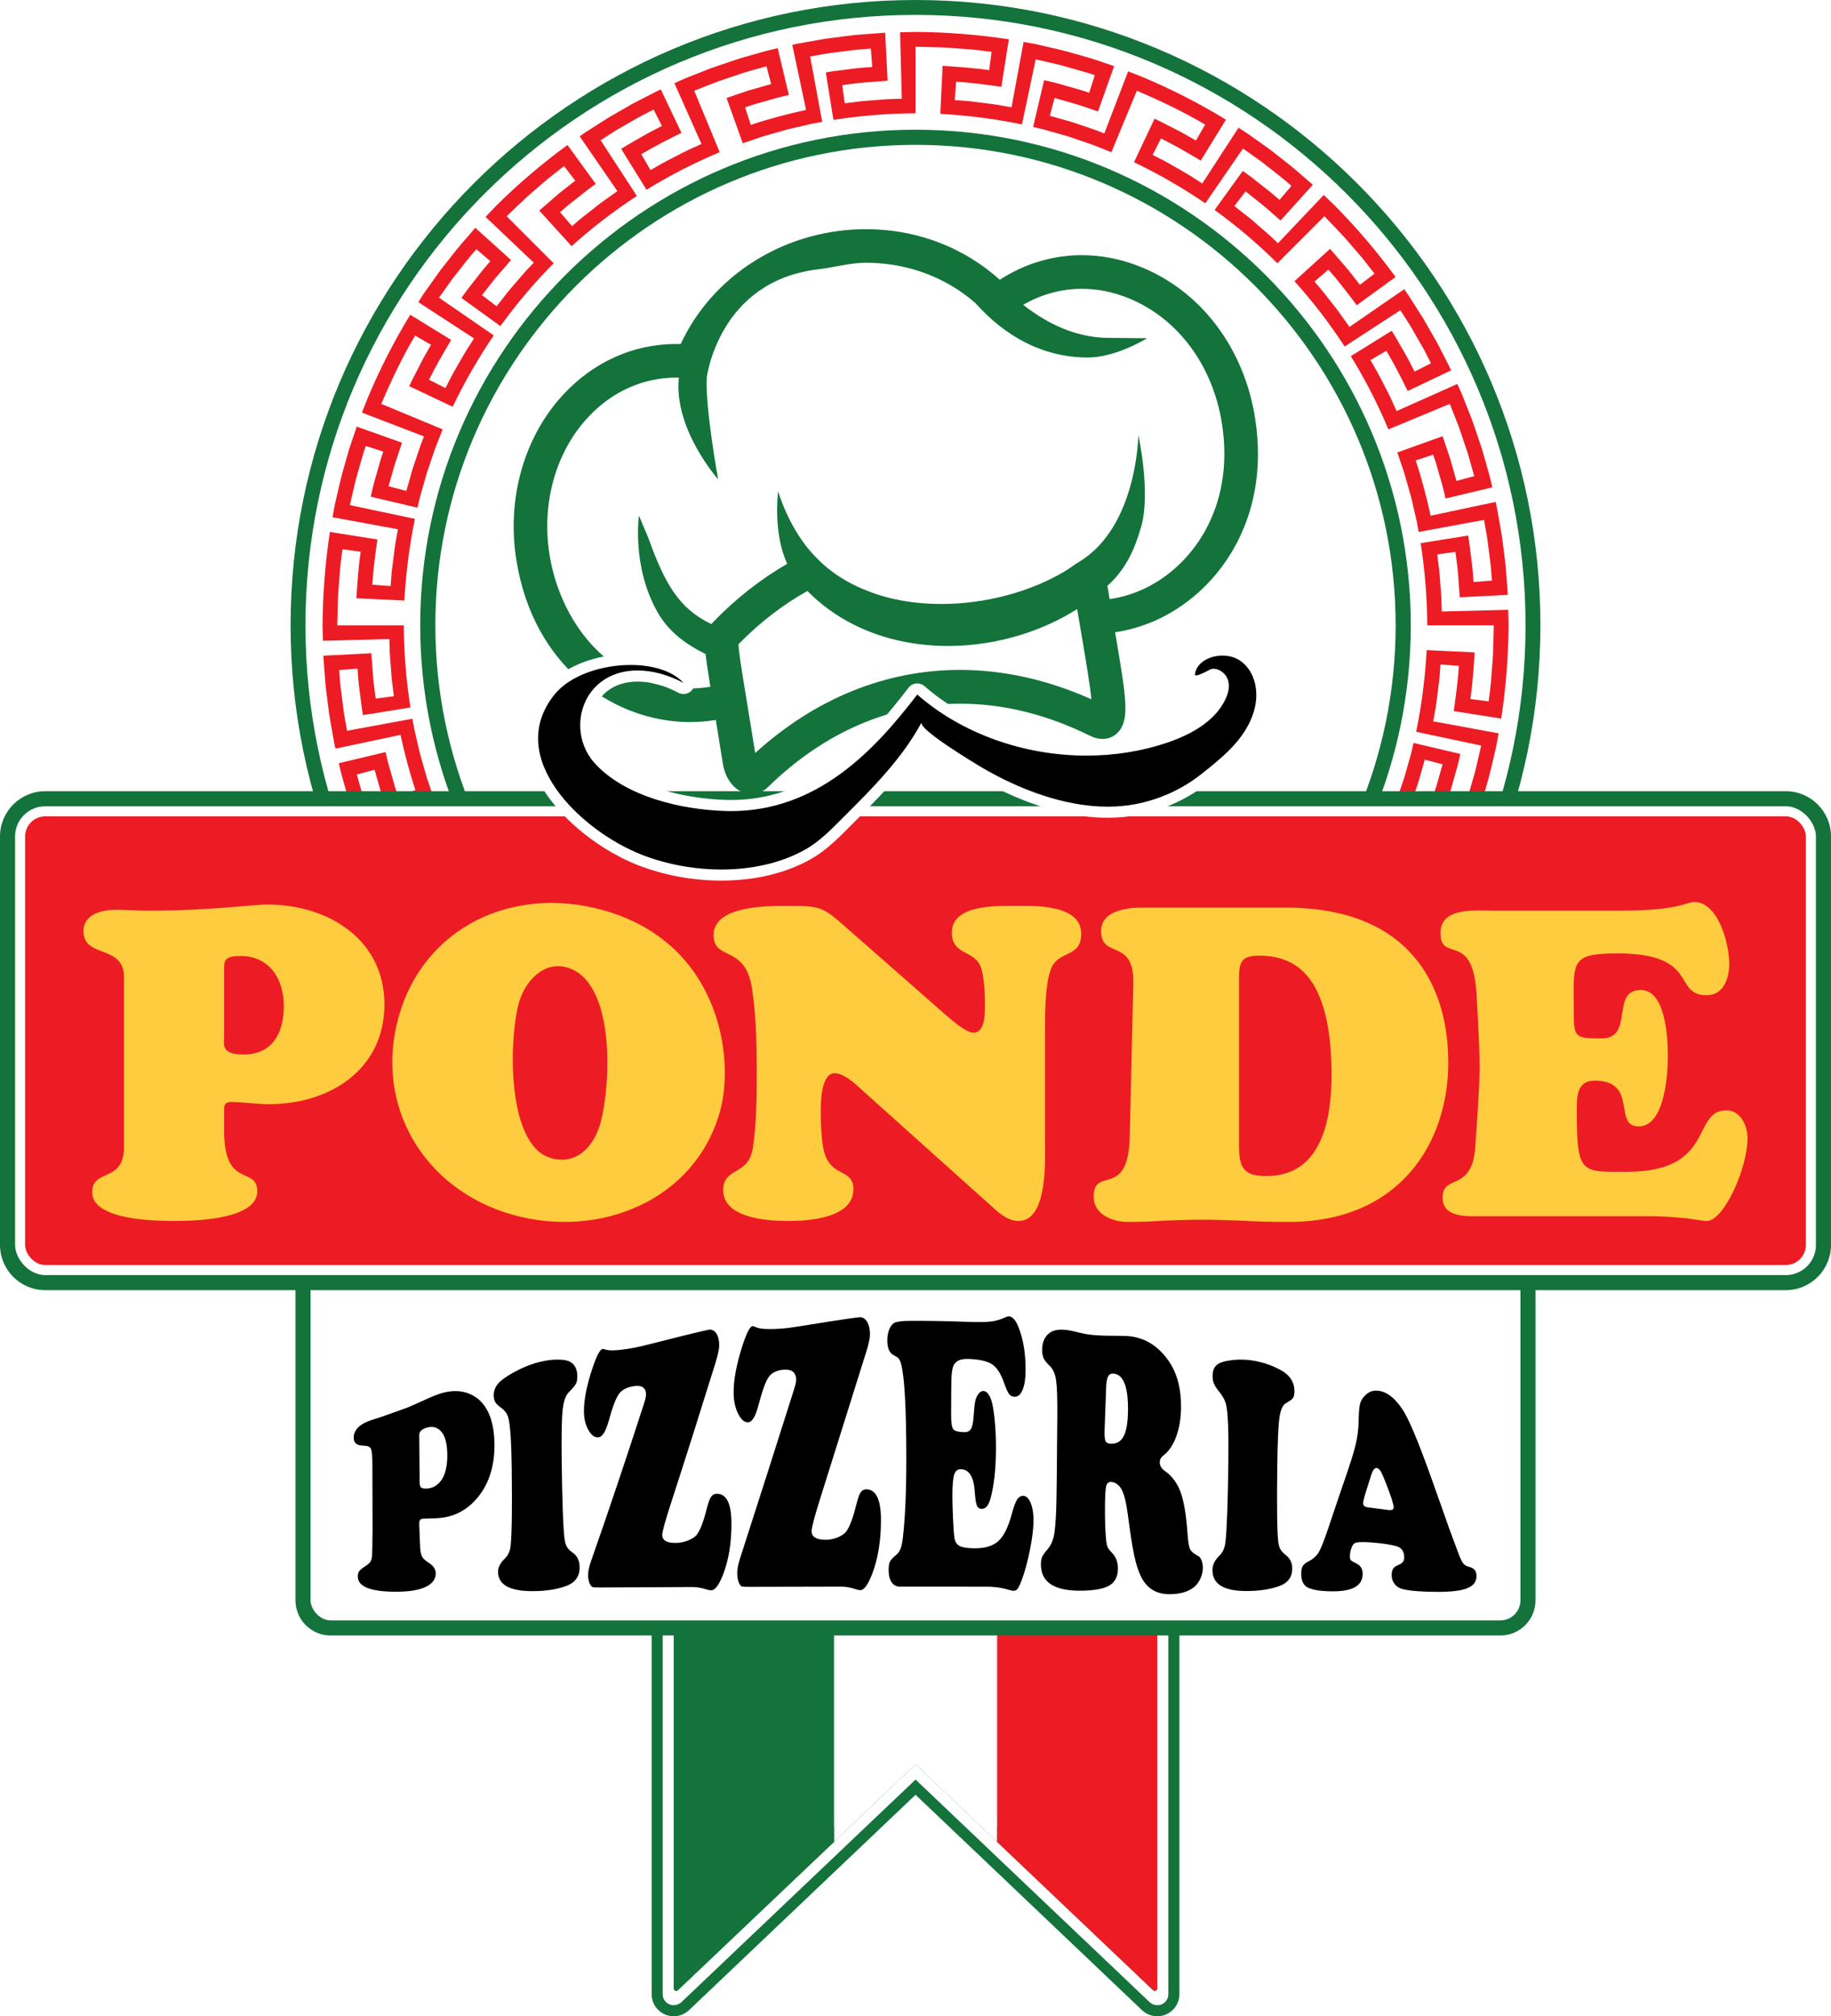
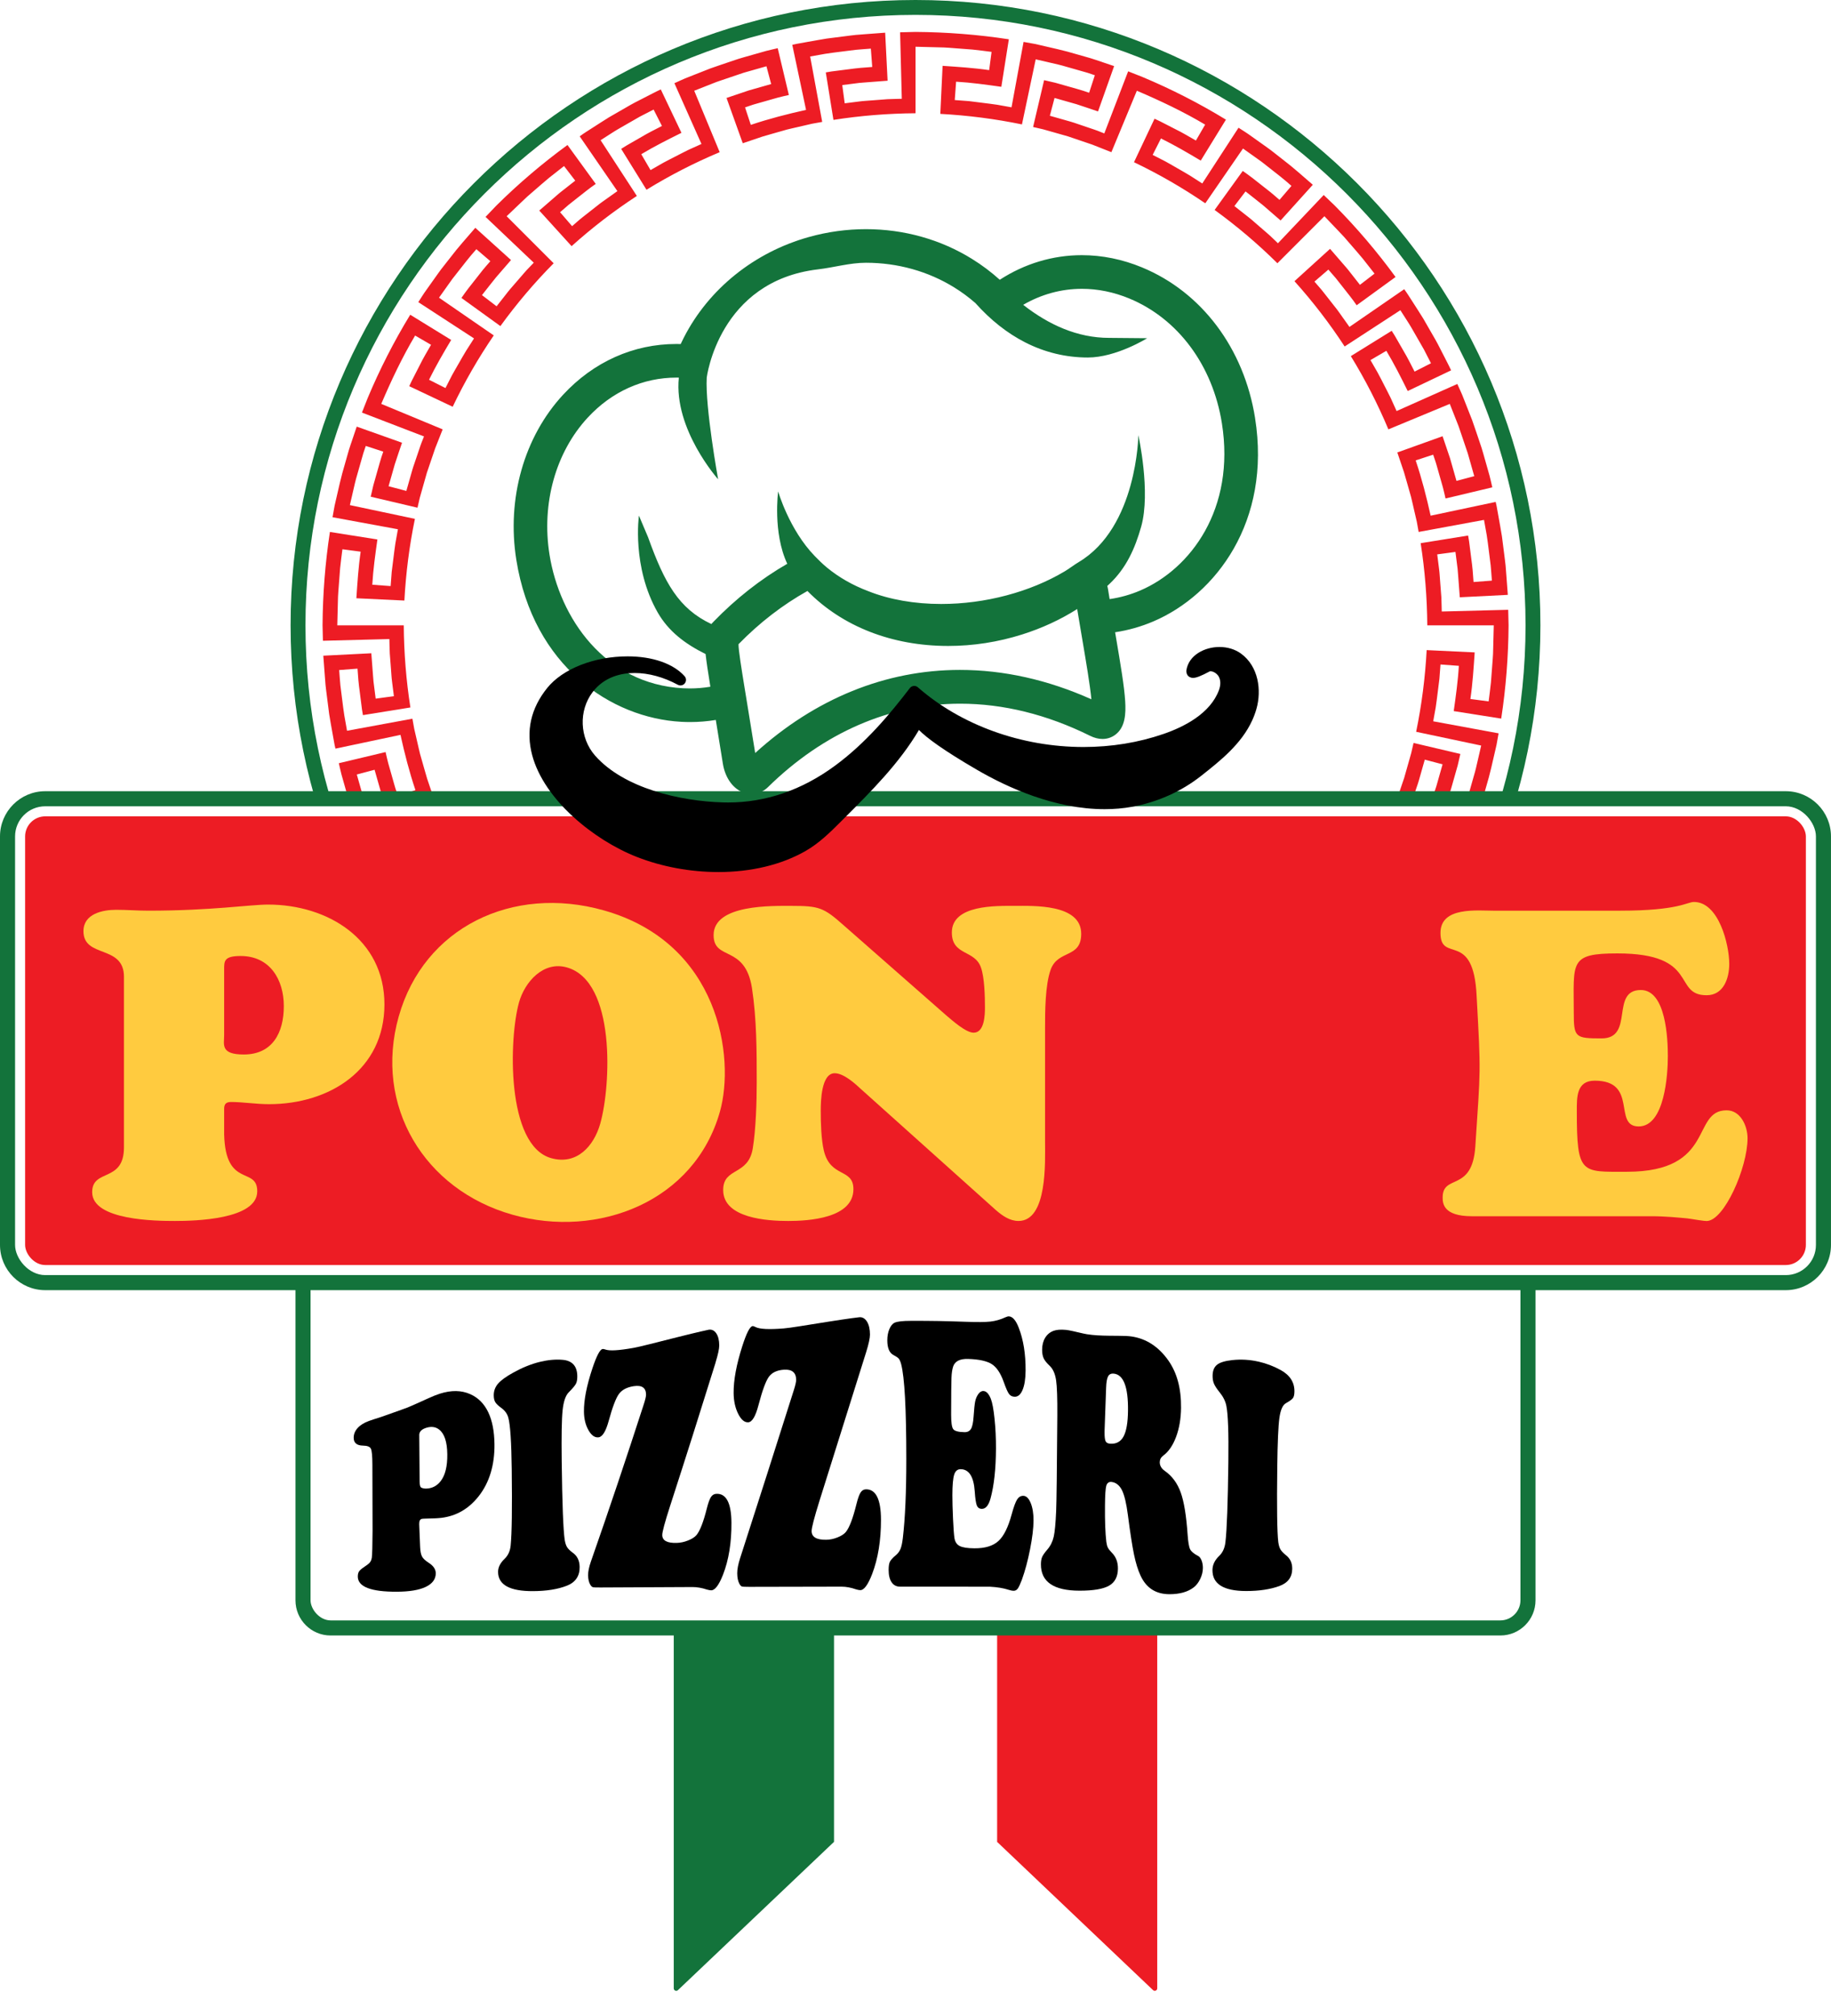
<svg xmlns="http://www.w3.org/2000/svg" id="Layer_2" data-name="Layer 2" viewBox="0 0 1451.34 1597.26">
  <defs>
    <style>
      .cls-1 {
        filter: url(#drop-shadow-2);
      }

      .cls-2 {
        filter: url(#drop-shadow-1);
      }

      .cls-2, .cls-3 {
        fill: #13733b;
      }

      .cls-4 {
        fill: #fff;
      }

      .cls-5 {
        fill: #ed1c24;
      }

      .cls-6 {
        fill: #ffcb3f;
      }
    </style>
    <filter id="drop-shadow-1" x="403.18" y="177.55" width="593.98" height="451.5" filterUnits="userSpaceOnUse">
      <feOffset dx="3.99" dy="3.99" />
      <feGaussianBlur result="blur" stdDeviation="0" />
      <feFlood flood-color="#000" flood-opacity=".45" />
      <feComposite in2="blur" operator="in" />
      <feComposite in="SourceGraphic" />
    </filter>
    <filter id="drop-shadow-2" x="415.35" y="508.16" width="589.19" height="189.45" filterUnits="userSpaceOnUse">
      <feOffset dx="2.4" dy="2.4" />
      <feGaussianBlur result="blur-2" stdDeviation="0" />
      <feFlood flood-color="#000" flood-opacity=".45" />
      <feComposite in2="blur-2" operator="in" />
      <feComposite in="SourceGraphic" />
    </filter>
  </defs>
  <g id="Lager_1" data-name="Lager 1">
    <g>
      <g>
        <path class="cls-4" d="M912.65,683.86h-373.97c-4.86,0-8.79,3.86-8.79,8.71v876.42c0,3.47,2.08,6.63,5.32,8.02,1.08.46,2.24.69,3.47.69,2.16,0,4.32-.85,6.02-2.39l116.38-110.59,64.63-61.39,64.55,61.39,116.38,110.59c1.7,1.54,3.86,2.39,6.02,2.39,1.23,0,2.39-.23,3.47-.69,3.24-1.39,5.32-4.55,5.32-8.02v-876.42c0-4.86-3.93-8.71-8.79-8.71ZM917.28,1575.17c0,1.7-2.08,2.62-3.32,1.39l-123.7-117.54-64.55-61.31-64.63,61.39-123.71,117.46c-1.23,1.23-3.32.31-3.32-1.39v-887.22s383.22,0,383.22,0v887.22Z" />
-         <path class="cls-3" d="M917.28,1597.26c-4.37,0-8.6-1.66-11.9-4.67l-179.67-170.78-179.6,170.66c-3.45,3.13-7.67,4.79-12.04,4.79-2.44,0-4.77-.47-6.94-1.41-6.43-2.75-10.6-9.05-10.6-16.05v-891.85c0-9.63,7.87-17.46,17.54-17.46h383.22c9.67,0,17.54,7.83,17.54,17.46v891.85c0,7-4.17,13.3-10.62,16.06-2.14.93-4.47,1.4-6.91,1.4ZM542.8,1559.35l176.89-167.98c1.69-1.6,3.85-2.4,6.02-2.4,2.17,0,4.33.8,6.02,2.4l176.81,167.97v-862.65s-365.74,0-365.74,0v862.65Z" />
        <path class="cls-4" d="M917.28,679.24h-383.22c-4.86,0-8.79,3.86-8.79,8.72v891.85c0,3.47,2.08,6.63,5.32,8.02,1.08.46,2.24.69,3.47.69,2.16,0,4.32-.85,6.02-2.39l121.01-114.99,64.63-61.39,64.55,61.39,121.01,114.99c1.7,1.54,3.86,2.39,6.02,2.39,1.23,0,2.39-.23,3.47-.69,3.24-1.39,5.32-4.55,5.32-8.02v-891.85c0-4.86-3.93-8.71-8.79-8.71ZM917.28,1575.17c0,1.7-2.08,2.62-3.32,1.39l-123.7-117.54-64.55-61.31-64.63,61.39-123.71,117.46c-1.23,1.23-3.32.31-3.32-1.39v-887.22s383.22,0,383.22,0v887.22Z" />
        <path class="cls-5" d="M917.28,687.95v887.22c0,1.7-2.08,2.62-3.32,1.39l-123.7-117.54v-771.07s127.02,0,127.02,0Z" />
        <polygon class="cls-4" points="790.26 687.95 790.26 1459.03 725.71 1397.71 661.08 1459.1 661.08 687.95 790.26 687.95" />
        <path class="cls-3" d="M661.08,687.95v771.15s-123.71,117.46-123.71,117.46c-1.23,1.23-3.32.31-3.32-1.39v-887.22s127.02,0,127.02,0Z" />
      </g>
      <g>
        <circle class="cls-4" cx="725.67" cy="495.33" r="489.44" />
        <path class="cls-3" d="M725.67,990.66c-273.12,0-495.33-222.2-495.33-495.33S452.55,0,725.67,0s495.33,222.21,495.33,495.33-222.2,495.33-495.33,495.33ZM725.67,11.79c-266.62,0-483.54,216.91-483.54,483.54s216.91,483.55,483.54,483.55,483.55-216.92,483.55-483.55S992.29,11.79,725.67,11.79Z" />
        <path class="cls-5" d="M1189.93,569.27c3.75-24.48,5.66-49.21,5.84-73.94l-.3-12.26-52.67,1.35c-.11-3.78-.15-7.57-.32-11.36l-.87-11.32c-.34-3.77-.45-7.56-.97-11.31l-1.43-11.26,14.45-1.94,1.14,8.95.57,4.48c.16,1.49.24,3,.37,4.5l1.37,18,38.06-1.92-1.16-15.46-.6-7.73c-.25-2.57-.63-5.13-.93-7.7l-1.96-15.39c-.79-5.11-1.78-10.19-2.66-15.29l-1.08-6.02-.54-3.01-.68-2.98v-.05s-51.56,10.91-51.56,10.91c-3.26-14.77-7.03-29.45-11.86-43.79l13.85-4.56c.92,2.86,2.02,5.67,2.8,8.58l2.46,8.68,2.47,8.68c.8,2.9,1.39,5.85,2.09,8.78l37.07-8.83c-.72-3.01-1.36-6.04-2.14-9.04l-2.53-8.94c-1.75-5.94-3.23-11.96-5.34-17.79-2-5.86-3.92-11.75-6.01-17.58l-6.81-17.29c-1.42-3.84-3.27-7.5-4.91-11.25l-48.13,21.45-4.67-10.34c-1.64-3.41-3.43-6.74-5.14-10.12-1.75-3.35-3.38-6.77-5.24-10.07l-5.66-9.84,12.59-7.35c6.18,10.33,11.61,21.08,16.94,31.86l34.4-16.39c-2.18-4.69-4.66-9.24-6.98-13.86l-3.54-6.9c-1.16-2.31-2.54-4.51-3.8-6.76l-7.74-13.45c-2.71-4.4-5.55-8.73-8.33-13.09-2.22-3.42-4.34-6.9-6.76-10.17l-.03-.04-43.4,29.88-6.58-9.25c-1.11-1.53-2.16-3.11-3.31-4.61l-3.51-4.46-7.01-8.93c-2.3-3.01-4.91-5.76-7.35-8.65l11.05-9.52,5.91,6.82,5.59,7.09c3.69,4.75,7.54,9.38,10.92,14.36l30.83-22.4c-14.59-20-30.67-38.89-48.09-56.47l-8.32,8.32,10.43,10.93c1.73,1.83,3.5,3.63,5.19,5.49l4.95,5.71c3.28,3.82,6.64,7.58,9.84,11.47l9.34,11.88-11.57,8.88-5.73-7.29c-1.94-2.41-3.75-4.92-5.82-7.21l-12.14-14.01-28.21,25.62c14.58,16.19,27.88,33.51,39.78,51.73l44.16-28.74,6.55,10.22c2.18,3.41,4.08,6.98,6.14,10.47l6.04,10.53,5.54,10.8-13,6.62c-2.83-5.5-5.55-11.05-8.74-16.35l-4.62-8.04c-1.53-2.69-3.06-5.37-4.78-7.94l-32.39,20.07c11.4,18.54,21.36,37.96,29.77,58.02l48.67-20.18,5.55,14.07,1.38,3.52,1.23,3.58,2.43,7.16,2.42,7.16,1.21,3.58,1.04,3.63,4.13,14.55-14.09,3.75-5.08-17.83-5.94-17.56-35.87,12.87,5.23,15.46c1.57,5.21,2.98,10.46,4.5,15.69l1.12,3.92c.36,1.31.62,2.65.94,3.97l1.83,7.95,1.84,7.95,1.44,8.03,51.82-9.55,2.13,11.95c.69,3.99,1.08,8.02,1.63,12.02l1.52,12.04c.38,4.03.64,8.06.96,12.09l-14.54,1.11-.7-9.24c-.21-3.08-.73-6.14-1.08-9.21l-1.17-9.2c-.38-3.07-.74-6.14-1.35-9.17l-37.62,6.06c3.37,21.51,5.09,43.26,5.26,65.07h52.69l-.38,15.1-.2,7.55c-.1,2.51-.35,5.02-.52,7.54l-1.15,15.07c-.48,5.01-1.22,10-1.82,15l-14.46-1.9c1.79-12.24,2.57-24.58,3.4-36.91l-38.06-1.81c-1.18,21.76-3.94,43.4-8.34,64.71l51.55,10.9-2.73,11.83c-.91,3.94-1.77,7.9-2.95,11.77l-3.32,11.68-1.67,5.84-1.94,5.75-13.87-4.52c2.11-5.81,3.62-11.82,5.35-17.75l2.53-8.92,2.09-9.03-37.1-8.72-1.83,7.95-2.22,7.85-2.23,7.85-1.11,3.92-1.31,3.86-5.25,15.45-5.99,15.18,48.67,20.18c-7.91,18.53-16.53,36.8-26.84,54.13l-12.62-7.32c3.05-5.37,6.28-10.65,8.98-16.22l4.23-8.25c1.4-2.76,2.87-5.48,4.08-8.32l-34.45-16.29c-9.38,19.64-20.27,38.55-32.56,56.52l43.4,29.88-7.03,9.89-3.53,4.94-3.74,4.77c-5.01,6.35-9.89,12.81-15.31,18.82l-11.08-9.49c2.01-2.35,4.08-4.64,6.03-7.04l5.73-7.29,5.73-7.29c1.92-2.42,3.62-5.01,5.44-7.5l-30.9-22.3c-12.77,17.63-26.89,34.29-42.22,49.77l37.26,37.26-10.93,10.43c-1.83,1.73-3.63,3.5-5.49,5.19l-5.71,4.95c-3.82,3.28-7.58,6.64-11.47,9.84l-11.88,9.34-8.88-11.57,7.29-5.73c2.41-1.94,4.92-3.75,7.21-5.82l14.01-12.14-25.62-28.21c-16.19,14.58-33.51,27.88-51.73,39.78l28.74,44.16-10.22,6.55c-3.41,2.18-6.98,4.09-10.47,6.14l-10.53,6.04-10.8,5.54-6.62-13c5.5-2.83,11.05-5.55,16.35-8.74l8.04-4.62c2.69-1.53,5.37-3.06,7.94-4.78l-20.07-32.39c-18.54,11.4-37.96,21.36-58.02,29.77l20.18,48.67-14.07,5.55-3.52,1.38-3.57,1.23-7.16,2.43-7.16,2.42-3.58,1.21-3.63,1.04-14.55,4.13-3.75-14.09,17.83-5.08,17.56-5.94-12.87-35.87-15.46,5.23c-5.21,1.57-10.46,2.98-15.69,4.5l-3.92,1.12c-1.31.36-2.65.62-3.97.94l-7.95,1.83-7.95,1.84-8.03,1.44,9.55,51.82-11.95,2.13c-3.99.69-8.02,1.08-12.02,1.63l-12.04,1.52c-4.03.38-8.06.64-12.09.96l-1.11-14.54,9.24-.7c3.08-.21,6.14-.73,9.21-1.08l9.2-1.17c3.07-.38,6.14-.74,9.17-1.35l-6.06-37.62c-21.5,3.37-43.26,5.09-65.07,5.26v52.69l-15.1-.38-7.55-.2c-2.52-.1-5.02-.35-7.54-.52l-15.07-1.15c-5.01-.48-10-1.22-15-1.82l1.9-14.46c12.24,1.79,24.58,2.57,36.91,3.4l1.81-38.06c-21.76-1.18-43.4-3.94-64.71-8.34l-10.9,51.55-11.83-2.73c-3.94-.91-7.9-1.77-11.77-2.95l-11.68-3.32-5.84-1.67-5.75-1.94,4.52-13.87c5.81,2.11,11.82,3.62,17.75,5.35l8.92,2.53,9.03,2.09,8.72-37.1-7.95-1.83-7.85-2.22-7.85-2.23-3.92-1.11-3.86-1.31-15.45-5.25-15.18-5.99-20.18,48.67c-18.53-7.91-36.8-16.53-54.13-26.84l7.32-12.62c5.37,3.05,10.65,6.28,16.22,8.98l8.25,4.23c2.75,1.4,5.48,2.87,8.32,4.08l16.29-34.45c-19.64-9.38-38.55-20.27-56.52-32.56l-29.88,43.4-9.89-7.03-4.94-3.53-4.77-3.74c-6.35-5.01-12.81-9.89-18.82-15.31l9.49-11.08c2.35,2.01,4.64,4.08,7.04,6.03l7.29,5.73,7.29,5.73c2.42,1.92,5.01,3.62,7.5,5.44l22.3-30.9c-17.64-12.77-34.29-26.89-49.77-42.22l-37.26,37.26-10.43-10.93c-1.73-1.83-3.5-3.63-5.19-5.49l-4.95-5.71c-3.28-3.82-6.64-7.58-9.84-11.47l-9.34-11.88,11.57-8.88,5.73,7.29c1.94,2.41,3.75,4.92,5.82,7.21l12.14,14.01,28.21-25.62c-14.58-16.19-27.88-33.51-39.78-51.73l-44.16,28.74-6.55-10.22c-2.18-3.41-4.08-6.98-6.14-10.47l-6.04-10.53-5.54-10.8,13-6.62c2.83,5.5,5.55,11.05,8.74,16.35l4.62,8.04c1.53,2.69,3.06,5.37,4.78,7.94l32.4-20.07c-11.4-18.54-21.36-37.96-29.77-58.02l-48.67,20.18-5.55-14.07-1.38-3.52-1.23-3.58-2.43-7.16-2.42-7.16-1.21-3.58-1.04-3.63-4.13-14.55,14.09-3.75,5.08,17.83,5.94,17.56,35.87-12.87-5.23-15.46c-1.57-5.21-2.98-10.46-4.5-15.69l-1.12-3.92c-.36-1.31-.62-2.65-.94-3.97l-1.83-7.95-1.84-7.95-1.44-8.03-51.82,9.55-2.13-11.95c-.69-3.99-1.08-8.02-1.63-12.02l-1.52-12.04c-.38-4.03-.64-8.06-.96-12.09l14.54-1.11.7,9.24c.21,3.08.73,6.14,1.08,9.21l1.17,9.2c.38,3.07.74,6.14,1.35,9.17l37.62-6.06c-3.37-21.51-5.09-43.26-5.26-65.07h-52.69l.38-15.1.2-7.55c.1-2.51.35-5.02.52-7.54l1.15-15.07c.48-5.01,1.22-10,1.82-15l14.46,1.9c-1.79,12.24-2.57,24.58-3.4,36.91l38.06,1.81c1.18-21.76,3.94-43.4,8.34-64.71l-51.55-10.9,2.73-11.83c.91-3.94,1.77-7.9,2.95-11.77l3.32-11.68,1.67-5.84,1.94-5.75,13.87,4.52c-2.11,5.81-3.62,11.82-5.35,17.75l-2.53,8.92-2.09,9.03,37.1,8.72,1.83-7.95,2.22-7.85,2.23-7.85,1.11-3.92,1.31-3.86,5.25-15.45,5.99-15.18-48.67-20.18c7.91-18.53,16.53-36.8,26.84-54.13l12.62,7.32c-3.05,5.37-6.28,10.65-8.98,16.22l-4.23,8.25c-1.4,2.76-2.87,5.48-4.08,8.32l34.45,16.29c9.38-19.64,20.27-38.55,32.56-56.52l-43.4-29.88,7.03-9.89,3.53-4.94,3.74-4.77c5.01-6.35,9.89-12.81,15.31-18.82l11.08,9.49c-2.01,2.35-4.08,4.64-6.03,7.04l-5.73,7.29-5.73,7.29c-1.92,2.42-3.62,5.01-5.44,7.5l30.9,22.3c12.77-17.63,26.89-34.29,42.22-49.77l-37.26-37.26,10.93-10.43c1.83-1.73,3.63-3.5,5.49-5.19l5.71-4.95c3.82-3.28,7.58-6.64,11.47-9.84l11.88-9.34,8.88,11.57-7.29,5.73c-2.41,1.94-4.92,3.75-7.21,5.82l-14.01,12.14,25.62,28.21c16.19-14.58,33.51-27.88,51.73-39.78l-28.74-44.16,10.22-6.55c3.41-2.18,6.98-4.08,10.47-6.14l10.53-6.04,10.8-5.54,6.62,13c-5.5,2.83-11.05,5.55-16.35,8.74l-8.04,4.62c-2.69,1.53-5.37,3.06-7.94,4.78l20.07,32.39c18.54-11.4,37.96-21.36,58.02-29.77l-20.18-48.67,14.07-5.55,3.52-1.38,3.58-1.23,7.16-2.43,7.16-2.42,3.58-1.21,3.63-1.04,14.54-4.13,3.75,14.09-17.83,5.08-17.56,5.94,12.87,35.87,15.46-5.23c5.21-1.57,10.46-2.98,15.69-4.5l3.92-1.12c1.31-.36,2.65-.62,3.97-.94l7.95-1.83,7.95-1.84,8.03-1.44-9.55-51.82,11.95-2.13c3.99-.69,8.02-1.08,12.02-1.63l12.04-1.52c4.03-.38,8.06-.64,12.09-.96l1.11,14.54-9.24.7c-3.08.21-6.14.73-9.2,1.08l-9.2,1.17c-3.07.38-6.14.74-9.17,1.35l6.06,37.62c21.51-3.37,43.26-5.09,65.07-5.26v-52.69l15.1.38,7.55.2c2.51.1,5.02.35,7.54.52l15.07,1.15c5.01.48,10,1.22,15,1.82l-1.9,14.46c-12.24-1.79-24.58-2.57-36.91-3.4l-1.81,38.06c21.76,1.18,43.4,3.94,64.71,8.34l10.9-51.55,11.83,2.73c3.94.91,7.9,1.77,11.77,2.95l11.68,3.32,5.84,1.67,5.75,1.94-4.52,13.87c-5.81-2.11-11.82-3.62-17.75-5.35l-8.92-2.53-9.03-2.09-8.72,37.1,7.95,1.83,7.85,2.22,7.85,2.23,3.92,1.11,3.86,1.31,15.45,5.25,15.18,5.99,20.18-48.67c18.53,7.91,36.8,16.53,54.13,26.84l-7.32,12.62c-5.37-3.05-10.65-6.28-16.22-8.98l-8.25-4.23c-2.76-1.4-5.48-2.87-8.32-4.08l-16.29,34.45c19.64,9.38,38.55,20.27,56.52,32.56l29.88-43.4,9.89,7.03,4.94,3.53,4.77,3.74c6.35,5.01,12.81,9.89,18.82,15.31l-9.49,11.08c-2.35-2.01-4.64-4.08-7.04-6.03l-7.29-5.73-7.29-5.73c-2.42-1.92-5.01-3.62-7.5-5.44l-22.3,30.9c17.63,12.77,34.29,26.89,49.77,42.22l45.58-45.58-8.87-8.47-36.28,38.21c-2.77-2.58-5.4-5.31-8.29-7.76l-8.58-7.43-4.29-3.72c-1.44-1.23-2.96-2.35-4.44-3.53l-8.93-7.02,8.84-11.6c4.71,3.74,9.5,7.39,14.15,11.2l13.64,11.82,25.54-28.29c-7.85-6.73-15.49-13.71-23.75-19.95l-6.1-4.79c-2.03-1.6-4.05-3.21-6.18-4.68l-12.64-8.99c-3.28-2.42-6.76-4.55-10.17-6.76l-.04-.03-28.74,44.17-9.56-6.13c-3.2-2.01-6.54-3.8-9.8-5.72-3.29-1.87-6.54-3.82-9.86-5.62l-10.1-5.17,6.58-13.02c10.8,5.31,21.2,11.38,31.53,17.55l19.97-32.46c-21.14-12.9-43.25-24.19-66.09-33.76l-11.42-4.51-18.9,49.19-5.28-2.09c-1.76-.69-3.58-1.23-5.36-1.86l-10.75-3.64c-3.56-1.29-7.21-2.27-10.85-3.3l-10.92-3.1,3.71-14.1,17.36,4.93c5.73,1.84,11.4,3.83,17.11,5.74l12.76-35.91-14.71-4.97c-2.44-.87-4.93-1.56-7.42-2.27l-7.47-2.12c-9.9-3.03-20.04-5.14-30.12-7.5l-2.98-.68-3.01-.54-6.02-1.08h-.05s-9.54,51.81-9.54,51.81l-11.17-2c-3.73-.61-7.5-.98-11.25-1.49l-11.26-1.42-11.32-.85,1.07-14.54c12.02.69,23.95,2.38,35.85,4.05l5.95-37.64c-24.48-3.75-49.21-5.66-73.94-5.84l-12.26.3,1.35,52.67c-3.78.11-7.57.15-11.36.32l-11.32.87c-3.77.34-7.56.45-11.31.97l-11.26,1.43-1.94-14.45,8.95-1.14,4.48-.57c1.49-.16,3-.24,4.5-.37l18-1.37-1.92-38.06-15.46,1.16-7.73.6c-2.57.25-5.13.62-7.7.93l-15.39,1.96c-5.11.79-10.19,1.78-15.29,2.66l-6.02,1.08-3.01.54-2.98.68h-.05s10.91,51.56,10.91,51.56c-14.77,3.26-29.45,7.03-43.79,11.86l-4.56-13.85c2.86-.92,5.67-2.02,8.58-2.8l8.68-2.46,8.68-2.47c2.9-.8,5.85-1.39,8.78-2.09l-8.83-37.07c-3.01.72-6.04,1.36-9.04,2.14l-8.94,2.53c-5.94,1.75-11.96,3.23-17.79,5.34-5.86,2-11.75,3.92-17.58,6.01l-17.29,6.81c-3.84,1.42-7.5,3.27-11.25,4.91l21.45,48.13-10.34,4.67c-3.41,1.64-6.74,3.43-10.12,5.14-3.35,1.75-6.77,3.38-10.07,5.23l-9.84,5.66-7.35-12.59c10.33-6.18,21.08-11.61,31.86-16.94l-16.39-34.4c-4.69,2.18-9.24,4.66-13.86,6.98l-6.9,3.54c-2.31,1.16-4.51,2.54-6.76,3.8l-13.45,7.74c-4.4,2.71-8.73,5.55-13.09,8.33-3.42,2.22-6.9,4.34-10.17,6.76l-.04.03,29.88,43.4-9.25,6.58c-1.53,1.11-3.11,2.16-4.61,3.31l-4.46,3.51-8.93,7.01c-3.01,2.3-5.76,4.91-8.65,7.35l-9.52-11.05,6.82-5.91,7.09-5.59c4.75-3.69,9.38-7.54,14.36-10.92l-22.4-30.83c-20,14.59-38.89,30.67-56.47,48.09l-8.47,8.87,38.21,36.28c-2.58,2.77-5.31,5.4-7.76,8.29l-7.43,8.58-3.72,4.29c-1.23,1.44-2.35,2.96-3.53,4.44l-7.02,8.93-11.6-8.84c3.74-4.71,7.39-9.5,11.2-14.15l11.82-13.64-28.29-25.54c-6.73,7.85-13.71,15.49-19.95,23.75l-4.79,6.1c-1.6,2.03-3.21,4.05-4.68,6.18l-8.99,12.64c-2.42,3.28-4.55,6.76-6.76,10.17l-.03.04,44.17,28.74-6.13,9.56c-2.01,3.2-3.8,6.54-5.72,9.8-1.87,3.29-3.82,6.54-5.62,9.86l-5.17,10.1-13.02-6.58c5.31-10.8,11.38-21.2,17.55-31.53l-32.46-19.97c-12.9,21.14-24.19,43.25-33.76,66.09l-4.51,11.42,49.19,18.9-2.09,5.28c-.69,1.76-1.23,3.58-1.86,5.36l-3.64,10.75c-1.29,3.56-2.27,7.21-3.3,10.85l-3.1,10.92-14.1-3.71,4.93-17.36c1.84-5.73,3.83-11.4,5.74-17.11l-35.91-12.76-4.97,14.71c-.87,2.44-1.56,4.93-2.27,7.42l-2.12,7.47c-3.03,9.9-5.15,20.04-7.5,30.12l-.68,2.98-.54,3.01-1.08,6.02v.05s51.81,9.54,51.81,9.54l-2,11.17c-.61,3.73-.98,7.5-1.49,11.25l-1.42,11.26-.86,11.32-14.54-1.07c.69-12.02,2.38-23.94,4.05-35.85l-37.64-5.95c-3.75,24.48-5.66,49.21-5.84,73.94l.3,12.26,52.67-1.35c.11,3.78.15,7.57.32,11.36l.87,11.32c.34,3.77.45,7.56.97,11.31l1.43,11.26-14.45,1.94-1.14-8.95-.57-4.48c-.16-1.49-.24-3-.37-4.5l-1.37-18-38.06,1.92,1.16,15.46.6,7.73c.25,2.57.62,5.13.93,7.7l1.96,15.39c.79,5.11,1.78,10.19,2.66,15.29l1.08,6.02.54,3.01.68,2.98v.05s51.56-10.91,51.56-10.91c3.26,14.77,7.03,29.45,11.86,43.79l-13.85,4.56c-.92-2.86-2.02-5.67-2.8-8.58l-2.46-8.68-2.47-8.68c-.8-2.9-1.39-5.85-2.09-8.78l-37.07,8.83c.72,3.01,1.36,6.04,2.14,9.04l2.53,8.94c1.75,5.94,3.23,11.96,5.34,17.79,2,5.86,3.92,11.75,6.01,17.58l6.81,17.29c1.42,3.84,3.27,7.5,4.91,11.25l48.13-21.45,4.67,10.34c1.64,3.41,3.43,6.74,5.14,10.12,1.75,3.35,3.38,6.77,5.23,10.07l5.66,9.84-12.59,7.35c-6.18-10.33-11.61-21.08-16.94-31.86l-34.4,16.39c2.18,4.69,4.66,9.24,6.98,13.86l3.54,6.9c1.16,2.31,2.54,4.51,3.8,6.76l7.74,13.45c2.71,4.4,5.55,8.73,8.33,13.09,2.22,3.42,4.34,6.9,6.76,10.17l.03.04,43.4-29.88,6.58,9.25c1.11,1.53,2.16,3.11,3.31,4.61l3.51,4.46,7.01,8.93c2.3,3.01,4.91,5.76,7.35,8.65l-11.05,9.52-5.91-6.82-5.59-7.09c-3.69-4.75-7.54-9.38-10.92-14.36l-30.83,22.4c14.59,20,30.67,38.89,48.09,56.47l8.87,8.47,36.28-38.21c2.77,2.58,5.4,5.31,8.29,7.76l8.58,7.43,4.29,3.72c1.44,1.23,2.96,2.35,4.44,3.53l8.93,7.02-8.84,11.6c-4.71-3.74-9.5-7.39-14.15-11.2l-13.64-11.82-25.54,28.29c7.85,6.73,15.49,13.71,23.75,19.95l6.1,4.79c2.03,1.6,4.05,3.21,6.18,4.68l12.64,8.99c3.28,2.42,6.76,4.55,10.17,6.76l.04.03,28.74-44.17,9.56,6.13c3.2,2.01,6.54,3.8,9.8,5.72,3.29,1.87,6.54,3.82,9.86,5.62l10.1,5.17-6.58,13.02c-10.8-5.31-21.2-11.38-31.53-17.55l-19.97,32.46c21.14,12.9,43.25,24.19,66.09,33.76l11.42,4.51,18.9-49.19,5.28,2.09c1.76.69,3.58,1.23,5.36,1.86l10.75,3.64c3.56,1.29,7.21,2.27,10.85,3.3l10.92,3.1-3.71,14.1-17.36-4.93c-5.73-1.84-11.4-3.83-17.11-5.74l-12.76,35.91,14.71,4.97c2.44.87,4.93,1.56,7.42,2.27l7.47,2.12c9.9,3.03,20.04,5.15,30.12,7.5l2.98.68,3.01.54,6.02,1.08h.05s9.54-51.81,9.54-51.81l11.17,2c3.73.61,7.5.98,11.25,1.49l11.26,1.42,11.32.85-1.07,14.54c-12.02-.69-23.94-2.38-35.85-4.05l-5.95,37.64c24.48,3.75,49.21,5.66,73.94,5.84l12.26-.3-1.35-52.67c3.78-.11,7.57-.15,11.36-.32l11.32-.87c3.77-.34,7.56-.45,11.31-.97l11.26-1.43,1.94,14.45-8.95,1.14-4.48.57c-1.49.16-3,.24-4.5.37l-18,1.37,1.92,38.06,15.46-1.16,7.73-.6c2.57-.25,5.13-.62,7.7-.93l15.39-1.96c5.11-.79,10.19-1.78,15.29-2.66l6.02-1.08,3.01-.54,2.98-.68h.05s-10.91-51.56-10.91-51.56c14.77-3.26,29.45-7.03,43.79-11.86l4.56,13.85c-2.86.92-5.67,2.02-8.58,2.8l-8.68,2.46-8.68,2.47c-2.9.8-5.85,1.39-8.78,2.09l8.83,37.07c3.01-.72,6.04-1.36,9.04-2.14l8.94-2.53c5.94-1.75,11.96-3.23,17.79-5.34,5.86-2,11.75-3.92,17.58-6.01l17.29-6.81c3.84-1.42,7.5-3.27,11.25-4.91l-21.45-48.13,10.34-4.67c3.41-1.64,6.74-3.43,10.12-5.14,3.35-1.75,6.77-3.38,10.07-5.23l9.84-5.66,7.35,12.59c-10.33,6.18-21.08,11.61-31.86,16.94l16.39,34.4c4.69-2.18,9.24-4.66,13.86-6.98l6.9-3.54c2.31-1.16,4.51-2.54,6.76-3.8l13.45-7.74c4.4-2.71,8.73-5.55,13.09-8.33,3.42-2.22,6.9-4.34,10.17-6.76l.04-.03-29.88-43.4,9.25-6.58c1.53-1.11,3.11-2.16,4.61-3.31l4.46-3.51,8.93-7.01c3.01-2.3,5.76-4.91,8.65-7.35l9.52,11.05-6.82,5.91-7.09,5.59c-4.75,3.69-9.38,7.54-14.36,10.92l22.4,30.83c20-14.59,38.89-30.67,56.47-48.09l8.47-8.87-38.21-36.28c2.58-2.77,5.31-5.4,7.76-8.29l7.43-8.58,3.72-4.29c1.23-1.44,2.35-2.96,3.53-4.44l7.02-8.93,11.6,8.84c-3.74,4.71-7.39,9.5-11.2,14.15l-11.82,13.64,28.29,25.54c6.73-7.85,13.71-15.49,19.95-23.75l4.79-6.1c1.6-2.03,3.21-4.05,4.68-6.18l8.99-12.64c2.42-3.28,4.55-6.76,6.76-10.17l.03-.04-44.17-28.74,6.13-9.56c2.01-3.2,3.8-6.54,5.72-9.8,1.87-3.29,3.82-6.54,5.62-9.86l5.17-10.1,13.02,6.58c-5.31,10.8-11.38,21.2-17.55,31.53l32.46,19.97c12.9-21.14,24.19-43.25,33.76-66.09l4.51-11.42-49.19-18.9,2.09-5.28c.69-1.76,1.23-3.58,1.86-5.36l3.64-10.75c1.29-3.56,2.27-7.21,3.3-10.85l3.1-10.92,14.1,3.71-4.93,17.36c-1.84,5.73-3.83,11.4-5.74,17.11l35.91,12.76,4.97-14.71c.87-2.44,1.56-4.93,2.27-7.42l2.12-7.47c3.03-9.9,5.14-20.04,7.5-30.12l.68-2.98.54-3.01,1.08-6.02v-.05s-51.81-9.54-51.81-9.54l2-11.17c.61-3.73.98-7.5,1.49-11.25l1.42-11.26.86-11.32,14.54,1.07c-.69,12.02-2.38,23.94-4.05,35.85l37.64,5.95Z" />
-         <path class="cls-3" d="M725.67,887.91c-216.47,0-392.59-176.11-392.59-392.58S509.2,102.75,725.67,102.75s392.58,176.11,392.58,392.58-176.11,392.58-392.58,392.58ZM725.67,114.75c-209.86,0-380.59,170.73-380.59,380.58s170.73,380.58,380.59,380.58,380.58-170.73,380.58-380.58S935.53,114.75,725.67,114.75Z" />
      </g>
      <path class="cls-3" d="M262.06,916.26h927.21c15.37,0,27.86,12.48,27.86,27.86v323.64c0,15.37-12.48,27.86-27.86,27.86H262.06c-15.37,0-27.85-12.48-27.85-27.85v-323.64c0-15.37,12.48-27.86,27.86-27.86Z" />
      <rect class="cls-4" x="246.15" y="928.21" width="959.03" height="355.46" rx="15.97" ry="15.97" />
      <path class="cls-3" d="M1415.53,626.79H35.81c-19.75,0-35.81,16.07-35.81,35.81v323.64c0,19.75,16.07,35.81,35.81,35.81h1379.71c19.75,0,35.81-16.06,35.81-35.81v-323.64c0-19.75-16.07-35.81-35.81-35.81Z" />
      <rect class="cls-4" x="11.95" y="638.74" width="1427.44" height="371.37" rx="23.86" ry="23.86" />
      <rect class="cls-5" x="19.9" y="646.69" width="1411.53" height="355.46" rx="15.97" ry="15.97" />
      <path class="cls-2" d="M990.84,327.12c-8.79-55.11-42.26-99.69-89.55-119.25-15.57-6.45-31.66-9.72-47.8-9.72-22.97,0-45.33,6.72-65.01,19.49-6.92-6.23-14.34-11.79-22.1-16.57-24.84-15.39-53.88-23.52-83.98-23.52-15.21,0-30.4,2.09-45.15,6.2-43.33,12.08-79.49,41.14-99.21,79.72-.84,1.64-1.67,3.34-2.49,5.09-1.15-.03-2.3-.05-3.43-.05-16.93,0-33.27,3.47-48.57,10.32-15.3,6.85-29.15,16.9-41.17,29.86-30.97,33.41-44.84,82.3-37.11,130.8,13.47,84.47,75.34,125.32,130.7,128.33,2.38.13,4.76.19,7.05.19,6.87,0,13.7-.56,20.37-1.67,1.63,9.98,3.49,21.43,5.6,34.65,1.82,11.41,8.3,20.26,16.91,23.09,1.92.64,3.88.96,5.85.96h.01c4.78,0,9.37-1.94,12.94-5.44,44.13-43.27,96.82-66.14,152.37-66.14,34.21,0,68.85,8.56,102.97,25.44,3.37,1.67,6.7,2.51,9.88,2.51h0c3.69,0,7.19-1.15,10.12-3.33,7.97-5.93,8.44-16.72,7.85-26.49-.7-11.64-3.44-27.84-7.59-52.35l-.4-2.36c10.45-1.57,20.63-4.46,30.37-8.62,49.51-21.18,93.61-79.22,80.55-161.16ZM581.41,506.32c16.57-16.98,34.91-31.14,54.61-42.14,27.66,28.13,67.04,43.55,111.55,43.55,19.79,0,39.51-3.06,58.62-9.09,15.71-4.96,30.35-11.72,43.66-20.16.05.29.09.58.14.87.75,4.58,1.49,9,2.21,13.24l.16.94c.59,3.51,1.16,6.9,1.72,10.17,2.81,16.59,5.89,34.78,7.03,46.28-34.52-15.45-69.54-23.27-104.25-23.27-58.85,0-114.74,22.72-162.25,65.83-2.37-14.81-4.42-27.35-6.29-38.74l-.03-.2c-.13-.79-.25-1.57-.38-2.32-.64-3.91-1.23-7.5-1.77-10.81-2.29-14.07-4.86-29.9-4.74-34.15ZM875.31,458.71c13.47-12.64,20.41-28.35,25.25-45.47,7.78-27.49-2.24-72.46-2.24-72.46,0,0-.87,72.9-47.23,100.49-3.7,2.2-7.19,4.99-11.04,7.29-27.54,16.47-63.25,25.92-97.99,25.92-21.05,0-40.97-3.48-57.59-10.07l-.11-.04c-12.39-4.67-23.46-10.98-32.89-18.76-3.41-2.8-6.52-5.9-9.51-8.96-20.42-20.94-29.15-51.33-29.15-51.33,0,0-4.37,32.74,7.23,57.31-21.12,12.18-40.81,27.65-58.61,46.05-.52.54-1.05,1.1-1.57,1.69-25.9-12.23-37.12-32.49-50.16-68.78l-7.25-17.11s-5.77,40.65,14.88,76.72c8.45,14.76,21.45,24.77,37.97,32.95.63,5.83,1.81,13.65,3.78,25.88-5.39.9-10.87,1.36-16.35,1.36-1.77,0-3.57-.05-5.33-.14-61.98-3.36-97.82-55.63-105.84-105.93-6.45-40.48,4.89-81.05,30.34-108.51,9.52-10.27,20.42-18.2,32.42-23.59,11.92-5.35,24.64-8.07,37.82-8.07.65,0,1.3,0,1.95.02-4.2,40.94,31.14,80.54,31.14,80.54,0,0-10.38-57.24-9.03-80.58,0,0,9.42-76.44,88.2-85.73,12.81-1.51,25.21-5.23,38-5.23,25.13,0,49.33,6.76,69.98,19.55,5.83,3.59,11.47,7.75,16.75,12.36,12.05,13.5,25.38,24.01,39.64,31.25,15.55,7.89,32.21,11.9,49.52,11.9,22.56,0,47-15.28,47-15.28,0,0-24.19-.27-30.21-.27-25.03,0-47.88-10.39-68.04-26.18,14.31-8.32,30.23-12.68,46.52-12.68,12.64,0,25.27,2.58,37.55,7.65,38.67,16,66.12,52.95,73.43,98.85,10.8,67.77-24.73,115.37-64.73,132.49-7.77,3.33-15.91,5.61-24.27,6.81-.44-2.73-.86-5.28-1.26-7.8-.14-.87-.33-1.73-.59-2.6.54-.5,1.07-1,1.61-1.51Z" />
      <path d="M569.42,690.82c-22.28,0-44.62-4.14-64.62-11.96-34.12-13.35-73.58-45.33-82.96-80.62-5.1-19.18-1.1-37.08,11.88-53.2,12.26-15.23,37.29-25.07,63.76-25.07,19.76,0,36.22,5.73,45.16,15.71,1.43,1.59,1.5,3.98.18,5.65-.86,1.09-2.14,1.67-3.46,1.67-.71,0-1.42-.17-2.08-.53-11.31-6.1-23.16-9.32-34.27-9.32-9.91,0-23.72,2.62-33.26,15.12-11.23,14.73-10.37,36.4,2.02,50.4,22.85,25.83,67.32,36.04,101.32,36.99,1.34.04,2.67.06,3.99.06,29.92,0,58.4-9.77,84.65-29.03,24.66-18.09,43.89-41.28,59.45-61.58.74-.97,1.85-1.58,3.05-1.7.15-.01.29-.02.44-.02,1.06,0,2.09.38,2.89,1.09,34.34,30.06,82.2,47.29,131.29,47.29,22.16,0,43.52-3.49,63.48-10.36,16.23-5.58,37-16.13,43.87-34.69,1.48-3.99,1.43-7.9-.15-10.73-1.12-2.03-3.94-4.22-6.53-4.22-.16,0-.33,0-.49.03-7.21,3.83-10.81,5.21-13.33,5.21-2.28,0-3.6-1.13-4.17-1.81-.84-.97-1.34-2.91-1.14-4.19,1.87-12.12,14.6-18.47,26.2-18.47,6.32,0,12.32,1.81,16.91,5.1,14.22,10.21,16.52,29.32,12.48,43.74-.86,3.07-1.97,6.13-3.32,9.1-8.55,18.92-25.52,32.3-40.49,44.1-15.75,12.43-34.72,20.92-54.84,24.56-6.94,1.25-14.24,1.89-21.7,1.89h0c-39.35,0-76.8-16.99-101.3-31.24-26.96-15.69-39.91-25.37-45.92-31.51-15.52,26.31-37.65,48.39-59.1,69.8l-2.12,2.12c-8.77,8.78-17.84,17.86-29.1,24.21-19.03,10.74-42.77,16.42-68.67,16.42Z" />
      <g class="cls-1">
-         <path class="cls-4" d="M966.59,516.95c5.14,0,10.29,1.36,14.34,4.27,12.11,8.69,14.66,25.24,10.82,38.98-.82,2.92-1.86,5.74-3.09,8.47-7.98,17.66-23.89,30.38-39.21,42.46-15.09,11.9-33.47,20.17-52.9,23.69-6.89,1.25-13.89,1.82-20.93,1.82-34.76,0-70.54-14.04-99.09-30.65-4.66-2.71-51.34-30.66-48.42-36.17-15.16,28.38-38.7,51.98-61.91,75.14-9.19,9.17-18.64,19.06-30.27,25.62-19.44,10.97-42.91,15.84-66.51,15.84-21.94,0-44-4.22-63.02-11.66-48.22-18.87-109.43-77.09-69.26-126.96,12.27-15.23,37.34-23.43,60.34-23.43,17.2,0,33.24,4.59,41.88,14.24-11.84-6.39-24.52-9.85-36.35-9.85-14.61,0-27.93,5.28-36.76,16.86-12.46,16.33-11.5,40.46,2.22,55.98,23.74,26.84,68.87,37.48,104.49,38.48,1.38.04,2.74.06,4.1.06,32.66,0,61.5-10.98,87.26-29.88,23.7-17.39,42.81-39.58,60.34-62.45,35.87,31.39,85.15,48.38,134.18,48.38,22.1,0,44.16-3.45,64.91-10.6,19.43-6.69,39.46-18.14,46.56-37.32,1.72-4.66,2.01-10-.42-14.39-1.87-3.37-6.11-6.49-10.38-6.49-.65,0-1.3.07-1.94.22-.23.05-8.9,5.01-11.87,5.01-.69,0-1.07-.27-.97-.92,1.45-9.36,11.63-14.75,21.85-14.75M966.59,508.16c-15.71,0-28.55,9.33-30.54,22.19-.43,2.81.35,5.62,2.14,7.72,1.85,2.16,4.52,3.34,7.51,3.34,3.26,0,7.19-1.41,14.3-5.15.67.27,1.75,1.05,2.21,1.87.93,1.68.88,4.33-.13,7.07-6.27,16.95-25.86,26.79-41.18,32.06-19.5,6.71-40.38,10.12-62.05,10.12-48.04,0-94.84-16.84-128.39-46.2-1.61-1.41-3.67-2.18-5.79-2.18-.29,0-.58.01-.87.04-2.42.24-4.63,1.47-6.11,3.4-15.37,20.05-34.34,42.94-58.56,60.71-25.84,18.96-52.68,28.18-82.06,28.18-1.28,0-2.56-.02-3.86-.05-33.08-.92-76.24-10.74-98.15-35.51-11.02-12.46-11.8-31.73-1.82-44.82,8.45-11.07,20.85-13.4,29.77-13.4,10.38,0,21.51,3.04,32.18,8.8,1.32.71,2.75,1.05,4.17,1.05,2.62,0,5.19-1.17,6.91-3.35,2.64-3.35,2.5-8.12-.35-11.31-9.77-10.91-27.42-17.17-48.43-17.17-27.75,0-54.12,10.48-67.19,26.7-13.71,17.02-18.11,36.76-12.7,57.08,9.76,36.7,50.45,69.82,85.6,83.58,20.5,8.02,43.41,12.26,66.23,12.26,26.65,0,51.14-5.87,70.83-16.98,11.79-6.65,21.07-15.95,30.05-24.95l2.1-2.1c20.36-20.32,41.32-41.23,56.89-65.95,7.81,6.64,21,15.67,42.81,28.35,24.96,14.53,63.18,31.84,103.51,31.84,7.73,0,15.3-.66,22.49-1.96,20.82-3.77,40.46-12.56,56.78-25.43,15.37-12.11,32.78-25.85,41.78-45.74,1.43-3.17,2.63-6.44,3.54-9.72,4.45-15.89,1.79-37.04-14.16-48.49-5.32-3.82-12.23-5.92-19.47-5.92h0Z" />
-       </g>
+         </g>
      <g>
        <path class="cls-6" d="M98.27,773.91c0-25.89-32.11-14.5-32.11-36.25,0-13.81,15.19-16.92,25.89-16.92,8.63,0,16.92.69,25.55.69,50.06,0,80.44-4.83,94.94-4.83,46.95,0,92.18,27.27,92.18,79.06s-43.5,79.06-91.49,79.06c-10.36,0-20.72-1.73-30.04-1.73-4.14,0-5.52,1.73-5.52,5.52v20.02c1.04,43.16,26.24,25.2,26.24,45.23,0,22.44-49.72,23.48-65.25,23.48-14.5,0-65.6-.34-65.6-22.79,0-18.99,25.2-7.25,25.2-35.56v-134.99ZM190.79,757.33c-13.46,0-13.12,4.14-13.12,11.05v51.79c0,7.25-3.11,15.19,15.54,15.19,22.79,0,31.76-17.26,31.76-38.32s-11.05-39.7-34.18-39.7Z" />
        <path class="cls-6" d="M316.06,805.23c19.85-70.45,90.06-104.47,162.5-84.05,91.72,25.85,104.18,116.52,92.1,159.39-20.13,71.45-96.57,100.84-164.36,81.74-70.12-19.76-110.19-86.29-90.25-157.08ZM449.33,766.38c-18.61-5.24-33.35,11.41-37.93,27.69-7.96,28.25-10.4,113.29,25.48,123.4,20.27,5.71,33.87-9.46,38.93-27.41,8.52-30.24,12.4-112.72-26.48-123.68Z" />
        <path class="cls-6" d="M750.34,804.63c4.14,3.45,15.19,13.46,21.4,13.46,8.63,0,8.98-14.16,8.98-20.02,0-8.63-.34-23.48-3.11-31.42-4.83-14.5-23.13-9.32-23.13-27.96,0-22.1,35.22-21.06,49.72-21.06s52.82-1.73,52.82,22.1c0,19.68-18.3,12.43-24.17,28.31-4.49,12.43-4.49,33.83-4.49,46.95v89.42c0,15.54,2.07,62.83-21.06,62.83-6.91,0-12.77-4.14-17.95-8.63l-106.68-95.63c-4.83-4.49-13.81-12.77-21.06-12.77-10.7,0-11.05,22.44-11.05,29.69,0,9.67.35,22.44,2.42,31.42,5.18,22.1,23.48,13.81,23.48,30.73,0,23.13-35.56,25.2-51.79,25.2s-51.44-2.07-51.44-24.51c0-18.3,20.02-11.05,23.48-33.14,2.42-14.85,3.11-36.6,3.11-52.13,0-24.86,0-50.06-3.8-74.92-5.52-34.52-30.38-21.06-30.38-41.78,0-24.51,46.61-23.13,62.14-23.13,21.4,0,25.2,1.38,40.74,15.19l81.82,71.81Z" />
-         <path class="cls-6" d="M898.28,778.73c.7-35.97-25.49-18.51-25.49-41.21,0-16.06,20.25-18.51,32.48-18.51h113.84c97.08,0,128.86,60.06,128.86,122.92s-38.06,126.07-126.41,126.07c-15.02,0-27.59-.35-38.41-1.05-10.83-.35-20.25-.7-30.03-.7s-19.91.35-29.68.7c-9.78.7-19.56,1.05-29.68,1.05-11.87,0-26.89-5.94-26.89-19.9,0-25.14,27.59,2.79,28.64-48.19l2.79-121.18ZM982.1,906.54c0,17.81,2.79,25.14,21.65,25.14,44,0,51.68-45.05,51.68-79.97,0-81.72-30.73-94.64-57.62-94.64-14.67,0-15.71,5.94-15.71,19.21v130.26Z" />
        <path class="cls-6" d="M1284.37,721.43c46.26,0,52.82-6.9,58.35-6.9,19.68,0,27.97,33.83,27.97,49.03,0,11.39-4.49,24.86-17.95,24.86-27.27,0-5.18-33.14-70.78-33.14-38.32,0-34.52,6.9-34.52,46.61,0,20.02,1.04,20.71,22.1,20.71,26.24,0,6.56-38.32,31.07-38.32,20.02,0,21.41,39.01,21.41,52.48,0,14.16-2.42,55.59-23.13,55.59s0-36.25-34.87-36.25c-14.5,0-14.16,13.12-14.16,24.17,0,50.41,3.45,47.99,39.7,47.99,70.78,0,50.75-48.68,79.06-48.68,11.05,0,16.57,12.43,16.57,22.1,0,23.48-18.64,65.6-32.45,65.6-2.42,0-7.94-1.04-15.19-2.07-7.6-.69-17.26-1.73-29-1.73h-141.9c-22.79,0-23.13-10.36-23.13-14.85,0-18.99,23.48-3.8,25.89-40.39,4.14-62.84,4.49-56.62,1.04-119.11-2.42-52.82-28.66-25.55-28.66-50.06,0-21.06,29-17.61,43.16-17.61h99.43Z" />
      </g>
      <g>
        <path d="M997.56,1078.66c6.22,1.42,12.07,3.66,17.55,6.67,7.37,4.05,11.01,9.73,10.92,17.03-.03,2.41-.42,4.13-1.17,5.17-.75,1.04-2.64,2.42-5.66,4.12-2.51,1.41-4.23,5.32-5.1,11.75-.87,6.43-1.43,19.2-1.67,38.28-.4,32.26-.14,52.27.81,59.99.35,2.47.92,4.37,1.69,5.71.77,1.34,2.14,2.81,4.08,4.4,3.57,2.66,5.33,6.33,5.27,11.06-.08,6.64-3.48,11.16-10.17,13.6-7.22,2.64-16.09,3.98-26.53,3.95-17.82-.05-26.66-5.63-26.52-16.74.05-4.03,1.85-7.76,5.38-11.12,2.71-2.58,4.35-6.17,4.89-10.75,1.18-10.03,1.94-31.44,2.34-64.18.28-22.66-.26-37.27-1.6-43.89-.72-3.76-2.59-7.36-5.38-10.79-2.22-2.72-3.7-5.06-4.44-6.81-.75-1.74-1.11-3.88-1.08-6.39.05-3.86,1.22-6.73,3.52-8.58,2.3-1.85,6.37-3.07,12.1-3.69,6.82-.74,13.78-.36,20.77,1.23Z" />
        <path d="M295.31,1212.32c-.06-20.87-.09-31.31-.14-52.19-.02-6.75-.42-10.92-1.19-12.5-.77-1.58-2.88-2.38-6.25-2.43-4.89-.07-7.38-2.14-7.38-6.2,0-2.86,1.03-5.42,3.11-7.72,2.07-2.3,5.07-4.19,9-5.62,1.31-.48,4.56-1.56,9.75-3.2,1.97-.7,2.95-1.04,4.92-1.73,9.08-3.24,14.42-5.11,15.99-5.74,1.56-.63,7.22-3.09,16.76-7.44,3.18-1.45,6.1-2.64,8.75-3.48,9.03-2.88,17.12-2.81,24.26.43,12.44,5.6,18.81,19.15,19.05,39.51.19,16.49-3.99,30.5-12.57,41.35-8.05,10.18-17.95,15.67-29.58,17.06-2.95.35-6.61.48-10.85.55-2.26.04-3.7.14-4.26.21-1.61.21-2.41,1.5-2.39,3.88,0,.26,0,.39,0,.65.29,7.07.43,10.61.72,17.7.14,3.46.65,6.01,1.52,7.66.88,1.65,2.7,3.29,5.36,5,3.64,2.33,5.49,5.13,5.52,8.17.04,4.67-2.61,8.34-7.96,10.88-5.35,2.54-12.95,3.77-22.79,3.82-20.7.1-31.05-3.92-31.05-12.07,0-1.92.44-3.42,1.34-4.49.89-1.07,2.98-2.66,6.26-4.83,2-1.36,3.17-3.19,3.5-5.46.33-2.27.53-9.53.61-21.78ZM332.32,1136.87c.11,14.74.17,22.11.29,36.85.02,2.82.5,4.43,1.45,4.84,1.61.73,3.64.88,6.08.45,3.66-.64,6.73-2.53,9.2-5.74,3.57-4.61,5.31-11.69,5.21-21.14-.1-9.83-2.27-16.45-6.51-19.68-2.68-2.07-5.89-2.55-9.64-1.51-4.08,1.13-6.11,3.12-6.09,5.94Z" />
        <path d="M427.97,1078.86c6.35-1.55,12.37-2.11,18.03-1.62,7.62.66,11.5,5.03,11.59,12.88.03,2.59-.32,4.61-1.06,6.04-.74,1.44-2.63,3.72-5.68,6.77-2.53,2.53-4.18,7.3-4.91,14.31-.72,7.01-.96,20.44-.71,40.3.42,33.59,1.21,54.33,2.37,62.29.42,2.53,1.05,4.47,1.88,5.8.83,1.33,2.26,2.75,4.29,4.27,3.72,2.52,5.62,6.35,5.68,11.44.09,7.15-3.27,12.14-10.06,14.82-7.33,2.89-16.37,4.28-27.06,4.32-18.24.06-27.42-4.98-27.54-15.13-.04-3.68,1.71-7.17,5.24-10.55,2.71-2.59,4.3-6.09,4.74-10.43.96-9.51,1.23-29.76.85-60.59-.26-21.33-1.15-34.87-2.67-40.55-.82-3.24-2.8-5.89-5.7-7.96-2.29-1.63-3.86-3.19-4.65-4.47-.8-1.28-1.21-3.07-1.23-5.35-.04-3.51,1.08-6.6,3.36-9.29,2.28-2.69,6.36-5.62,12.14-8.82,6.91-3.82,13.95-6.75,21.09-8.49Z" />
        <path d="M567.21,1079.4c-14.55,46.56-21.78,69.49-36.2,114.04-4.07,12.67-6.1,20.15-6.07,22.63.05,4.38,3.88,6.44,11.5,6.21,2.97-.09,5.96-.73,8.98-1.94,3.02-1.2,5.22-2.61,6.6-4.21,2.83-3.39,5.59-10.5,8.3-21.37,1.08-4.25,2.15-7.19,3.2-8.81,1.05-1.62,2.48-2.47,4.27-2.56,3.93-.19,6.9,1.61,8.89,5.43,2,3.82,3.03,9.59,3.09,17.3.13,15.82-2.11,29.67-6.71,41.43-3.23,8.2-6.33,12.27-9.3,12.28-.84,0-1.96-.19-3.36-.58-4.1-1.36-7.97-2.02-11.6-2.01-29.18.12-43.77.19-72.95.35-3.3.02-5.28-.06-5.92-.24-.65-.18-1.31-.81-2-1.88-1.14-1.88-1.73-4.39-1.77-7.55-.04-2.88.7-6.49,2.22-10.87,14.46-41.23,28.37-82.76,41.86-124.4,1.25-3.84,1.87-6.48,1.85-7.89-.06-5.38-3.29-7.62-9.69-6.66-5.5.82-9.45,2.94-11.86,6.27-2.4,3.34-5.1,10.46-8.05,21.24-2.26,8.29-4.93,12.62-8.01,13.02-2.97.39-5.63-1.49-7.98-5.57-2.35-4.09-3.56-8.98-3.63-14.73-.11-9.16,2.12-20.58,6.73-34.41,3.23-9.69,5.91-14.83,7.99-15.24.5-.1,1.23.03,2.19.38,3.39,1.26,10.83.77,22.34-1.27,5.17-.91,17.02-4.02,35.49-8.66,15.71-3.94,23.86-5.69,24.25-5.75,2.43-.32,4.4.66,5.92,2.92,1.52,2.27,2.29,5.43,2.33,9.46.02,2.66-.95,7.2-2.93,13.62Z" />
        <path d="M686.55,1071.17c-14.91,47.28-22.31,70.97-37.01,117.83-4.16,13.32-6.22,21.28-6.21,23.92.02,4.67,3.85,6.96,11.48,6.88,2.97-.03,5.97-.65,9-1.86,3.03-1.2,5.24-2.63,6.63-4.29,2.85-3.5,5.66-10.9,8.44-22.21,1.11-4.42,2.2-7.45,3.27-9.11,1.06-1.65,2.5-2.49,4.3-2.51,3.94-.04,6.89,1.96,8.87,6,1.97,4.04,2.97,10.07,2.98,18.08.02,16.44-2.31,30.78-6.99,43-3.29,8.53-6.41,12.78-9.38,12.79-.84,0-1.96-.2-3.36-.62-4.09-1.43-7.95-2.14-11.59-2.14-29.19.04-43.78.07-72.96.15-3.3,0-5.28-.08-5.92-.28-.65-.2-1.31-.89-1.99-2.08-1.14-2.08-1.72-4.85-1.75-8.32-.03-3.17.73-7.15,2.26-11.93,14.32-44.29,28.47-88.66,42.55-133.06,1.28-4.02,1.91-6.79,1.9-8.31-.03-5.77-3.27-8.47-9.71-8.04-5.54.37-9.52,2.29-11.96,5.68-2.43,3.4-5.18,10.89-8.19,22.4-2.31,8.86-5.01,13.38-8.1,13.59-2.99.2-5.65-2.06-8-6.74-2.35-4.69-3.55-10.19-3.6-16.53-.08-10.11,2.2-22.48,6.9-37.15,3.29-10.27,6.02-15.56,8.11-15.78.51-.05,1.24.17,2.21.68,3.41,1.77,10.91,2.08,22.51,1.15,5.21-.41,17.16-2.46,35.75-5.4,15.81-2.5,24-3.48,24.4-3.49,2.44-.08,4.41,1.15,5.92,3.67,1.51,2.53,2.26,5.9,2.27,10.1,0,2.77-1.01,7.41-3.03,13.93Z" />
        <path d="M722.01,1046.35c17.49,0,26.24.15,43.72.76,8.84.31,15.29.29,19.34-.17,4.05-.46,8.01-1.59,11.87-3.39,1.19-.54,2.13-.79,2.81-.74,2.94.19,5.54,3.21,7.77,9.05,3.69,9.49,5.49,20.74,5.42,33.81-.04,6.58-.84,11.72-2.41,15.44-1.57,3.72-3.71,5.51-6.42,5.38-1.86-.09-3.31-.84-4.35-2.26-1.04-1.42-2.42-4.56-4.15-9.43-2.46-6.94-5.59-11.65-9.4-14.11-3.81-2.46-10.07-3.88-18.79-4.16-6.51-.2-10.48,1.81-11.9,5.99-.74,2.24-1.19,5.26-1.33,9.05-.15,3.8-.24,13.49-.27,29.09-.01,6.16.54,9.99,1.67,11.5,1.12,1.51,4.08,2.3,8.88,2.39,2.37.05,4.09-.81,5.17-2.58,1.08-1.77,1.75-4.96,2.06-9.55.4-5.91.84-9.98,1.27-12.17.43-2.19,1.26-4.09,2.35-5.68,1.2-1.75,2.58-2.68,4.16-2.62,2.32.08,4.31,2.15,5.91,6.19,1.18,2.98,2.16,8.27,2.94,15.79.79,7.53,1.16,15.37,1.13,23.52-.07,16.11-1.5,29.28-4.29,39.54-1.54,5.59-3.85,8.36-6.94,8.32-1.91-.03-3.23-.94-3.95-2.74-.73-1.8-1.27-5.53-1.65-11.16-.79-11.56-4.51-17.43-11.09-17.53-2.53-.04-4.27,1.4-5.2,4.31-.93,2.91-1.41,8.32-1.43,16.23,0,4.82.16,11.06.51,18.71.35,7.65.74,12.72,1.11,15.17.46,3.05,1.83,5.22,4.15,6.41,2.32,1.19,6.2,1.8,11.65,1.84,8.41.06,14.75-1.85,19.03-5.73,4.28-3.88,7.79-10.92,10.54-21.14,1.6-5.86,3.04-9.79,4.31-11.79,1.28-2,2.92-2.97,4.95-2.92,2.36.06,4.3,1.97,5.83,5.7,1.52,3.73,2.27,8.37,2.24,13.93-.04,6.06-.95,13.61-2.74,22.69-1.79,9.08-3.96,17.16-6.52,24.24-1.31,3.44-2.38,5.75-3.23,6.91-.85,1.16-1.91,1.75-3.2,1.75-1.06,0-2.64-.28-4.61-.92-3.54-1.14-8.36-2-14.35-2.31-28.48-.04-42.72-.05-71.2-.04-2.85,0-5.07-1.15-6.64-3.47-1.57-2.31-2.36-5.57-2.36-9.79,0-2.98.33-5.14,1-6.47.67-1.34,2.22-3.12,4.62-5.1,1.63-1.35,2.93-2.98,3.74-4.94.81-1.95,1.44-4.83,1.89-8.64,1.84-15.53,2.77-36.45,2.76-62.78,0-39.69-1.37-64.73-4.09-75.1-.57-2.05-1.19-3.49-1.87-4.31-.68-.82-2.11-1.78-4.25-2.9-3.22-1.69-4.85-5.59-4.85-11.66,0-3.29.53-6.22,1.61-8.81,1.07-2.58,2.51-4.35,4.25-5.14,2.15-.98,6.49-1.45,12.84-1.45Z" />
        <path d="M880.93,1173.97c-2.03-.19-3.46.92-4.06,3.12-.6,2.2-.94,7.38-1.01,15.53-.11,12.33.25,21.95,1.07,28.85.26,1.95.66,3.46,1.21,4.54.54,1.08,1.58,2.41,3.12,3.99,3.29,3.26,4.91,7.48,4.86,12.68-.06,6.36-2.41,10.85-7.05,13.49-4.64,2.64-12.46,3.97-23.45,3.95-20.44-.03-30.62-7.01-30.54-20.94.01-2.39.33-4.3.95-5.73.62-1.43,2.01-3.45,4.19-5.98,2.44-2.84,4.12-6.21,5.01-10.11.89-3.9,1.5-10.67,1.92-20.24.31-7.01.63-32.22.93-75.59.09-13.76-.23-23.14-.98-28.16-.75-5.01-2.4-8.82-4.95-11.24-2.39-2.28-4.08-4.31-4.9-6.11-.83-1.8-1.23-4.1-1.21-6.88.02-3.68.84-6.83,2.45-9.44s3.84-4.43,6.7-5.46c2.41-.87,5.71-1.11,9.9-.7,1.84.18,6.45,1.13,13.8,2.91,1.39.35,3.59.69,6.61,1.03,5.02.57,11.76.73,20.08.72,5.27,0,9,.21,11.12.51,11.91,1.69,21.71,8.18,29.37,19.03,6.9,9.78,10.26,22.27,10.08,37.59-.1,8.54-1.4,16.15-3.92,22.92-2.52,6.77-5.93,11.74-10.23,14.92-1.79,1.34-2.69,3.06-2.72,5.13-.03,2.73,1.3,5.05,4,6.96,5.78,4.04,9.98,9.74,12.61,17.07,2.63,7.34,4.43,18.4,5.44,33.1.42,6.11,1.1,10.08,2.02,11.91.92,1.83,3.08,3.62,6.49,5.37,1.04.58,1.91,1.77,2.61,3.57.7,1.8,1.03,3.79,1.01,5.98-.03,2.83-.73,5.66-2.09,8.53-1.36,2.87-3.1,5.12-5.22,6.76-4.68,3.56-11.06,5.37-19.12,5.37-10.77,0-18.43-4.85-22.97-14.7-2.06-4.4-3.78-9.96-5.18-16.68-1.4-6.72-3.03-17.2-4.88-31.47-1.19-9.16-2.75-15.68-4.68-19.55-1.93-3.86-4.84-6.21-8.38-6.55ZM876.76,1099.47c-.49,13.53-.73,20.3-1.22,33.84,0,.29,0,.73-.01,1.31-.03,3.49.24,5.85.81,7.05.57,1.21,1.75,1.87,3.52,2.01,4.88.36,8.46-1.55,10.72-5.74,2.26-4.19,3.44-11.06,3.53-20.66.18-18.51-3.54-28.24-11.16-29.09-2.17-.24-3.71.46-4.61,2.12-.91,1.65-1.44,4.7-1.58,9.15Z" />
-         <path d="M1141.08,1189.26c6.06,17.45,9.11,25.88,15.24,42.1,1.46,3.74,2.68,6.18,3.66,7.36.98,1.18,2.49,2.04,4.5,2.52,3.91.94,5.89,3.31,5.89,7.17,0,4.54-2.41,7.74-7.23,9.71-4.82,1.97-12.71,2.99-23.67,2.94-12.38-.05-21.57-.73-27.51-2.16-2.73-.66-4.9-2.01-6.5-4.04-1.6-2.03-2.38-4.48-2.36-7.33.02-2.19.46-3.88,1.32-5.04.86-1.17,2.45-2.2,4.74-3.11,2.57-1.01,3.88-2.89,3.9-5.61.04-4.8-2.17-7.83-6.56-9.01-4.71-1.27-11.42-2.23-20.05-2.89-7.26-.56-11.62-.26-13.05.87-.88.71-1.66,2.05-2.34,4.03-.68,1.98-1.03,3.9-1.05,5.77-.02,1.71.2,2.83.66,3.36.46.53,1.99,1.49,4.53,2.7,3.26,1.56,4.96,4.34,4.91,8.47-.1,9.09-7.95,13.6-23.57,13.55-8.87-.03-15.42-.92-19.53-2.78-3.8-1.71-5.68-5.58-5.61-11.46.03-2.56.48-4.54,1.35-5.91.87-1.38,2.41-2.6,4.6-3.66,3.58-1.74,6.31-4.25,8.18-7.52,1.87-3.27,4.57-10.3,8.09-20.89,4.8-14.43,7.2-21.5,11.97-35.35,4.4-12.69,7.36-21.97,8.87-28.2,1.51-6.23,2.33-12.42,2.45-18.65.13-6.61.46-11.14,1.01-13.57.54-2.44,1.72-4.63,3.54-6.57,3.79-4.27,8.58-5.43,14.36-3.61,5.45,1.72,10.62,6.39,15.54,13.59,6.78,9.93,16.64,35.8,29.69,73.21ZM1084.23,1194.11c6.41.82,9.61,1.24,16.01,2.09,2.94.39,4.42-.28,4.43-2.03.02-2.41-1.97-8.56-5.95-18.8-1.81-4.68-3.19-7.88-4.15-9.56-.96-1.67-1.99-2.62-3.07-2.83-1.96-.38-3.61,1.83-4.97,6.67-.23.64-1.04,3.18-2.45,7.67-2.37,7.39-3.56,11.92-3.58,13.45-.02,1.91,1.22,3.02,3.73,3.35Z" />
      </g>
    </g>
  </g>
</svg>